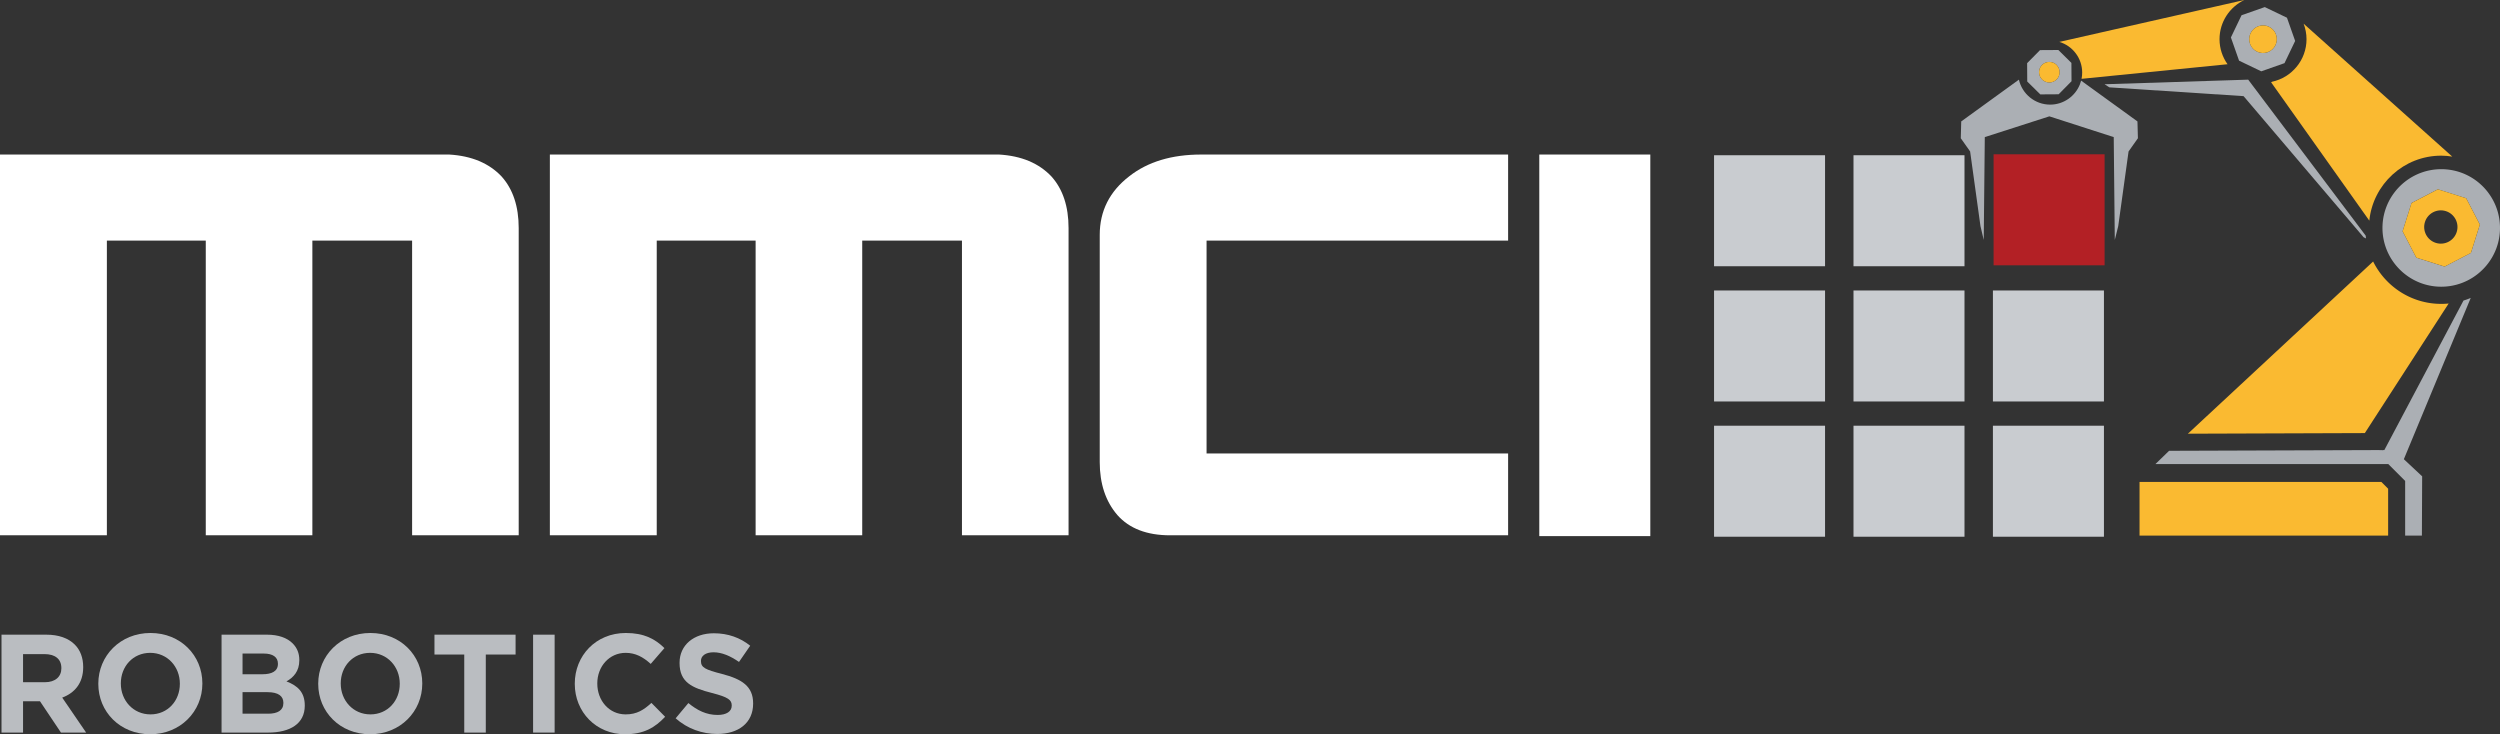
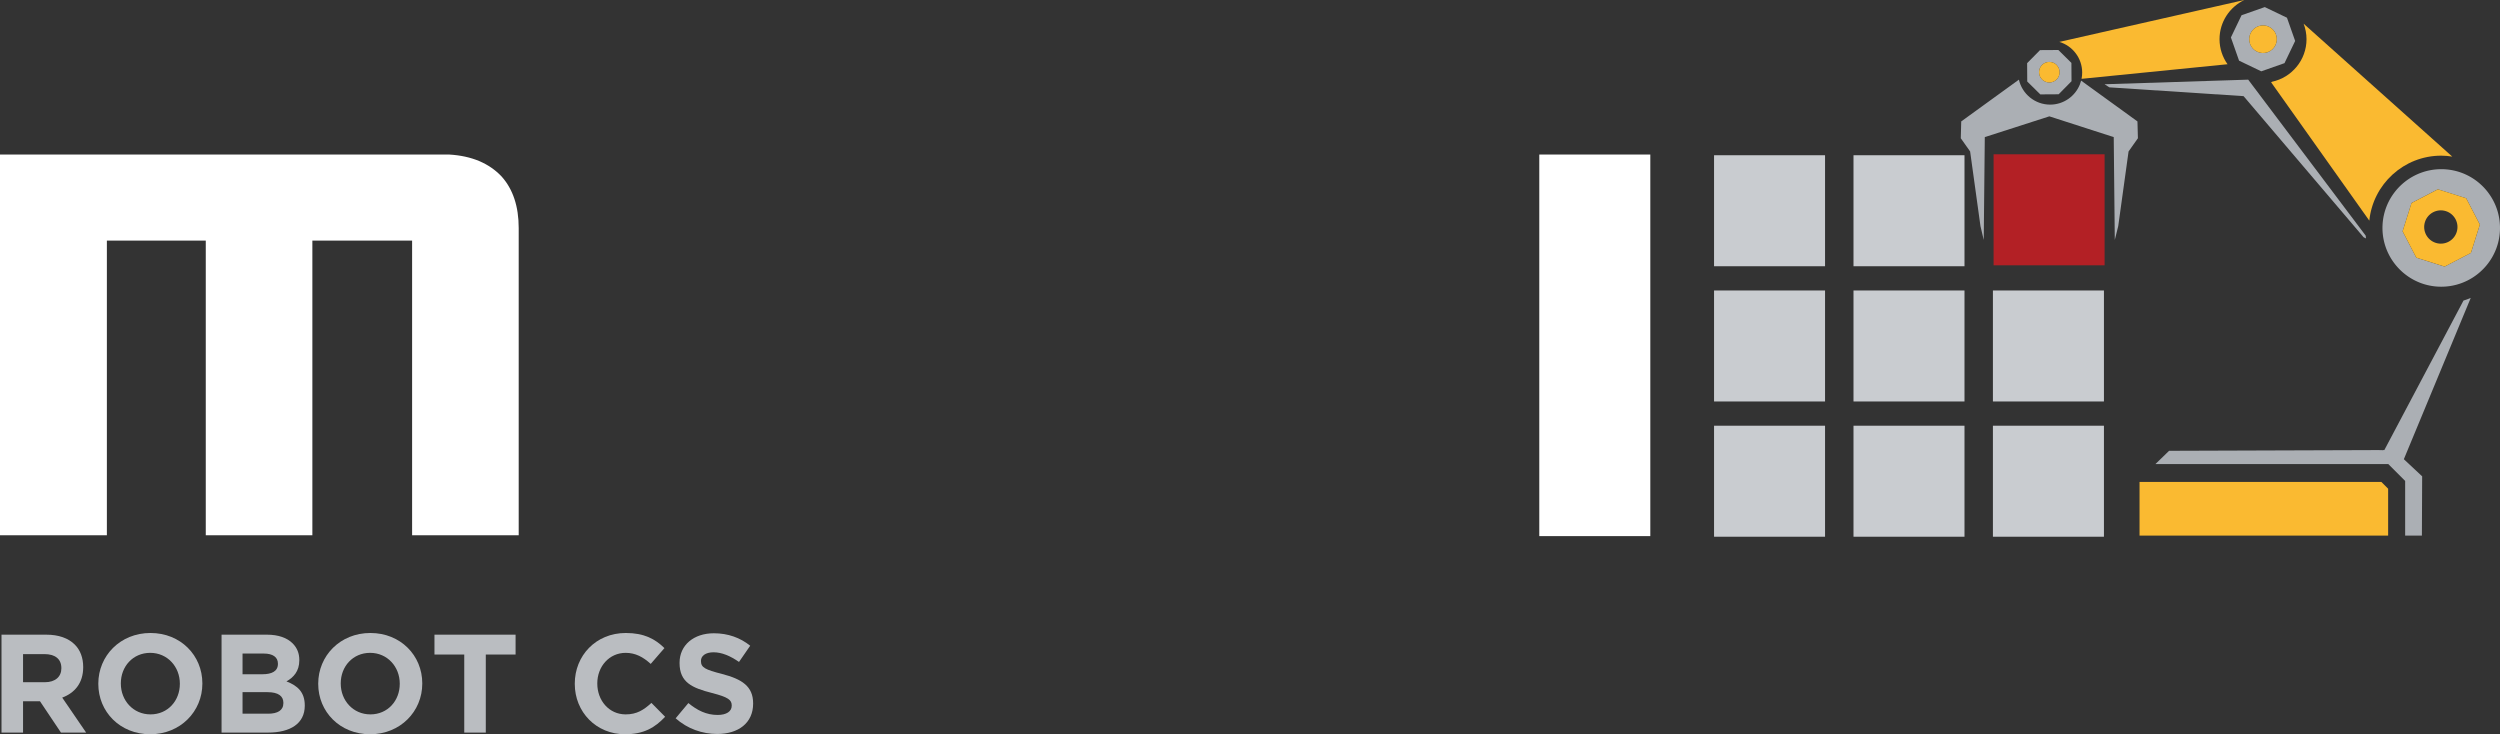
<svg xmlns="http://www.w3.org/2000/svg" viewBox="0 0 436.946 128.331" aria-labelledby="title desc">
  <rect x="0" y="0" width="436.946" height="128.331" fill="#333333" stroke="none" />
  <title id="title">Logo for MMCI Robotics</title>
  <desc id="desc">Text logo that reads MMCI Robotics with Robotic arm picking up cube from stylized box.</desc>
  <defs>
    <style>
            .logo-mmci-robotics-light-svg1{fill:#BABDC1;}
            .logo-mmci-robotics-light-svg2{fill:#C9CCD0;}
            .logo-mmci-robotics-light-svg3{fill:#B32025;}
            .logo-mmci-robotics-light-svg4{fill:#FFFFFF;}
            .logo-mmci-robotics-light-svg5{fill:#FABA31;}
            .logo-mmci-robotics-light-svg6{fill:#ABAFB4;}
            .logo-mmci-robotics-light-svg7{fill:#A8A8AB;}
        </style>
  </defs>
  <g>
    <path class="logo-mmci-robotics-light-svg1" d="M0.264,110.927h7.822c2.176,0,3.862,0.611,4.987,1.735c0.953,0.954,1.467,2.298,1.467,3.911             v0.049c0,2.763-1.491,4.498-3.667,5.305l4.18,6.111h-4.4l-3.667-5.476H4.029v5.476H0.264V110.927z M7.842,119.238             c1.833,0,2.884-0.978,2.884-2.42v-0.049c0-1.613-1.125-2.445-2.958-2.445H4.029v4.914H7.842z" />
    <path class="logo-mmci-robotics-light-svg1" d="M17.183,119.531v-0.049c0-4.864,3.838-8.849,9.118-8.849c5.28,0,9.069,3.936,9.069,8.8v0.049             c0,4.864-3.838,8.849-9.118,8.849C20.973,128.331,17.183,124.396,17.183,119.531z M31.435,119.531v-0.049             c0-2.934-2.151-5.378-5.182-5.378c-3.031,0-5.134,2.396-5.134,5.329v0.049c0,2.934,2.151,5.378,5.183,5.378             C29.332,124.86,31.435,122.465,31.435,119.531z" />
    <path class="logo-mmci-robotics-light-svg1" d="M38.723,110.927h7.945c1.956,0,3.496,0.538,4.473,1.516c0.782,0.782,1.173,1.735,1.173,2.909             v0.049c0,1.931-1.027,3.007-2.249,3.691c1.98,0.758,3.202,1.906,3.202,4.204v0.049c0,3.129-2.542,4.693-6.404,4.693             h-8.14V110.927z M48.575,115.987c0-1.125-0.88-1.761-2.469-1.761h-3.715v3.618h3.471             c1.663,0,2.713-0.538,2.713-1.809V115.987z M46.742,120.974h-4.351v3.765h4.473c1.662,0,2.665-0.587,2.665-1.858             v-0.049C49.528,121.683,48.673,120.974,46.742,120.974z" />
    <path class="logo-mmci-robotics-light-svg1" d="M55.618,119.531v-0.049c0-4.864,3.838-8.849,9.118-8.849c5.28,0,9.069,3.936,9.069,8.8v0.049             c0,4.864-3.838,8.849-9.118,8.849C59.407,128.331,55.618,124.396,55.618,119.531z M69.869,119.531v-0.049             c0-2.934-2.151-5.378-5.182-5.378c-3.031,0-5.134,2.396-5.134,5.329v0.049c0,2.934,2.151,5.378,5.183,5.378             C67.767,124.86,69.869,122.465,69.869,119.531z" />
    <path class="logo-mmci-robotics-light-svg1" d="M81.142,114.398h-5.207v-3.472h14.178v3.472H84.907v13.64h-3.765V114.398z" />
-     <path class="logo-mmci-robotics-light-svg1" d="M93.173,110.927h3.764v17.111h-3.764V110.927z" />
    <path class="logo-mmci-robotics-light-svg1" d="M100.459,119.531v-0.049c0-4.864,3.667-8.849,8.922-8.849c3.227,0,5.158,1.075,6.747,2.64             l-2.396,2.763c-1.32-1.198-2.665-1.932-4.375-1.932c-2.884,0-4.962,2.396-4.962,5.329v0.049             c0,2.934,2.029,5.378,4.962,5.378c1.956,0,3.153-0.782,4.498-2.005l2.396,2.42             c-1.76,1.883-3.716,3.056-7.016,3.056C104.199,128.331,100.459,124.444,100.459,119.531z" />
    <path class="logo-mmci-robotics-light-svg1" d="M118.087,125.545l2.225-2.665c1.54,1.272,3.153,2.078,5.109,2.078c1.54,0,2.469-0.611,2.469-1.613             v-0.049c0-0.953-0.586-1.442-3.446-2.176c-3.447-0.88-5.671-1.833-5.671-5.231v-0.049             c0-3.104,2.493-5.157,5.989-5.157c2.494,0,4.62,0.782,6.356,2.176l-1.956,2.835             c-1.516-1.051-3.007-1.687-4.449-1.687s-2.2,0.66-2.2,1.491v0.049c0,1.124,0.733,1.491,3.691,2.249             c3.471,0.904,5.427,2.151,5.427,5.133v0.05c0,3.397-2.591,5.304-6.282,5.304             C122.756,128.282,120.14,127.378,118.087,125.545z" />
  </g>
  <g>
    <rect x="299.58" y="74.406" class="logo-mmci-robotics-light-svg2" width="19.4" height="19.402" />
  </g>
  <g>
    <rect x="323.951" y="74.406" class="logo-mmci-robotics-light-svg2" width="19.4" height="19.402" />
  </g>
  <g>
    <rect x="348.319" y="74.406" class="logo-mmci-robotics-light-svg2" width="19.404" height="19.402" />
  </g>
  <g>
    <rect x="299.58" y="50.769" class="logo-mmci-robotics-light-svg2" width="19.4" height="19.4" />
  </g>
  <g>
    <rect x="323.951" y="50.769" class="logo-mmci-robotics-light-svg2" width="19.4" height="19.4" />
  </g>
  <g>
    <rect x="348.319" y="50.769" class="logo-mmci-robotics-light-svg2" width="19.404" height="19.4" />
  </g>
  <g>
    <rect x="299.58" y="27.132" class="logo-mmci-robotics-light-svg2" width="19.4" height="19.402" />
  </g>
  <g>
    <rect x="323.951" y="27.132" class="logo-mmci-robotics-light-svg2" width="19.4" height="19.402" />
  </g>
  <g>
    <rect x="348.436" y="26.965" class="logo-mmci-robotics-light-svg3" width="19.401" height="19.404" />
  </g>
  <g>
    <path class="logo-mmci-robotics-light-svg4" d="M78.503,27.009c3.918,0.232,6.971,1.512,9.164,3.836c1.992,2.226,2.991,5.231,2.991,9.015v53.698h-18.63             V42.051h-17.433v51.507h-18.631V42.051h-17.285v51.507H0V27.009H78.503z" />
  </g>
  <g>
-     <path class="logo-mmci-robotics-light-svg4" d="M174.604,27.009c3.919,0.232,6.973,1.512,9.168,3.836c1.992,2.226,2.989,5.231,2.989,9.015v53.698h-18.631             V42.051h-17.432v51.507h-18.632V42.051h-17.283v51.507h-18.679V27.009H174.604z" />
-   </g>
+     </g>
  <g>
-     <path class="logo-mmci-robotics-light-svg4" d="M210.882,79.261h52.704v14.297h-59.078c-4.049,0-7.123-1.178-9.213-3.536             c-2.061-2.394-3.085-5.479-3.085-9.264v-39.703c0-4.184,1.724-7.602,5.175-10.259c3.224-2.524,7.407-3.787,12.554-3.787h53.647             v15.043h-52.704V79.261z" />
-   </g>
+     </g>
  <g>
    <rect x="269.035" y="27.009" class="logo-mmci-robotics-light-svg4" width="19.404" height="66.692" />
  </g>
  <g>
    <polygon class="logo-mmci-robotics-light-svg5" points="373.945,84.236 373.945,93.613 417.395,93.613 417.395,85.419 416.212,84.236  " />
  </g>
  <g>
    <polygon class="logo-mmci-robotics-light-svg6" points="431.539,52.188 431.388,52.247 431.236,52.304 431.083,52.359 430.929,52.412              430.774,52.463 430.619,52.513 430.568,52.528 416.733,78.659 416.513,78.66 416.501,78.683 415.653,78.663              379.109,78.791 376.715,81.114 417.429,81.114 420.369,84.055 420.369,93.613 423.295,93.613 423.341,83.254              420.141,80.258 431.833,52.068 431.69,52.127  " />
  </g>
  <g>
-     <polygon class="logo-mmci-robotics-light-svg5" points="427.694,53.072 427.525,53.084 427.356,53.093 427.187,53.101 427.017,53.106              426.846,53.11 426.675,53.111 426.504,53.11 426.334,53.106 426.164,53.101 425.995,53.093 425.826,53.084              425.657,53.072 425.49,53.058 425.322,53.042 425.155,53.024 424.989,53.004 424.823,52.982 424.659,52.957              424.495,52.931 424.331,52.903 424.168,52.873 424.006,52.84 423.844,52.806 423.683,52.77 423.523,52.732              423.364,52.692 423.205,52.65 423.047,52.606 422.89,52.56 422.734,52.512 422.578,52.463 422.424,52.411              422.27,52.358 422.117,52.303 421.965,52.246 421.814,52.187 421.664,52.127 421.514,52.064 421.366,52.001              421.219,51.935 421.072,51.867 420.926,51.798 420.782,51.727 420.638,51.655 420.496,51.58 420.354,51.504              420.214,51.427 420.074,51.348 419.936,51.267 419.799,51.184 419.662,51.1 419.527,51.015 419.393,50.927              419.26,50.839 419.128,50.748 418.998,50.657 418.868,50.563 418.74,50.468 418.613,50.372 418.487,50.274              418.362,50.175 418.239,50.074 418.117,49.972 417.996,49.869 417.876,49.764 417.757,49.657 417.64,49.549              417.524,49.44 417.41,49.33 417.297,49.218 417.185,49.105 417.074,48.99 416.965,48.874 416.857,48.757              416.751,48.638 416.646,48.519 416.542,48.398 416.44,48.276 416.34,48.152 416.24,48.028 416.142,47.902              416.046,47.775 415.951,47.647 415.858,47.517 415.766,47.386 415.676,47.254 415.587,47.122 415.5,46.988              415.414,46.853 415.33,46.716 415.247,46.579 415.167,46.441 415.087,46.301 415.01,46.161 414.934,46.019              414.86,45.877 414.787,45.733 414.773,45.705 382.395,75.802 413.322,75.694 427.971,53.047 427.862,53.058  " />
-   </g>
+     </g>
  <g>
    <g>
      <path class="logo-mmci-robotics-light-svg6" d="M434.906,33.696l-0.074-0.099l-0.076-0.098l-0.077-0.096l-0.078-0.096l-0.079-0.095l-0.08-0.093                 l-0.082-0.093l-0.082-0.092l-0.084-0.091l-0.084-0.09l-0.086-0.088l-0.087-0.088l-0.087-0.087l-0.089-0.085l-0.09-0.085                 l-0.091-0.084l-0.091-0.082l-0.093-0.081l-0.094-0.081l-0.095-0.079l-0.095-0.078l-0.097-0.077l-0.097-0.075l-0.099-0.075                 l-0.099-0.073l-0.101-0.073l-0.101-0.071l-0.102-0.07l-0.103-0.068l-0.103-0.067l-0.105-0.067l-0.106-0.065l-0.106-0.063                 l-0.107-0.063l-0.108-0.061l-0.109-0.06l-0.109-0.059l-0.11-0.057l-0.111-0.056l-0.112-0.055l-0.113-0.053l-0.113-0.052                 l-0.114-0.051l-0.115-0.05l-0.115-0.048l-0.117-0.046l-0.116-0.045l-0.118-0.044l-0.118-0.043l-0.119-0.041l-0.119-0.039                 l-0.12-0.039l-0.121-0.036l-0.121-0.036l-0.122-0.033l-0.123-0.033l-0.124-0.031l-0.123-0.029l-0.124-0.028l-0.125-0.026                 l-0.126-0.025l-0.126-0.024l-0.127-0.022l-0.127-0.02l-0.128-0.018l-0.128-0.018l-0.129-0.015l-0.129-0.014l-0.13-0.012                 l-0.13-0.011l-0.131-0.009l-0.131-0.008l-0.132-0.006l-0.132-0.004l-0.133-0.002l-0.133-0.001l-0.133,0.001l-0.132,0.002                 l-0.132,0.004l-0.132,0.006l-0.13,0.008l-0.131,0.009l-0.13,0.011l-0.13,0.012l-0.129,0.014l-0.128,0.015l-0.128,0.018                 l-0.128,0.018l-0.127,0.021l-0.126,0.021l-0.126,0.024l-0.126,0.025l-0.125,0.026l-0.124,0.028l-0.123,0.029l-0.123,0.031                 l-0.123,0.033l-0.122,0.034l-0.121,0.035l-0.121,0.037l-0.12,0.038l-0.12,0.04l-0.118,0.041l-0.118,0.042l-0.118,0.044                 l-0.117,0.045l-0.116,0.047l-0.115,0.048l-0.115,0.05l-0.114,0.05l-0.113,0.052l-0.113,0.054l-0.111,0.055l-0.111,0.056                 l-0.111,0.057l-0.109,0.059l-0.109,0.06l-0.108,0.061l-0.107,0.063l-0.107,0.063l-0.105,0.065l-0.105,0.067l-0.103,0.067                 l-0.104,0.069l-0.102,0.07l-0.101,0.071l-0.1,0.072l-0.1,0.074l-0.098,0.074l-0.098,0.076l-0.096,0.077l-0.096,0.078l-0.095,0.08                 l-0.094,0.08l-0.093,0.081l-0.092,0.083l-0.09,0.083l-0.09,0.085l-0.089,0.086l-0.088,0.086l-0.087,0.088l-0.085,0.089                 l-0.085,0.09l-0.084,0.091l-0.082,0.091l-0.082,0.093l-0.08,0.094l-0.079,0.095l-0.078,0.096l-0.077,0.096l-0.076,0.098                 l-0.075,0.098l-0.073,0.1l-0.073,0.1l-0.071,0.102l-0.07,0.102l-0.068,0.102l-0.068,0.104l-0.066,0.105l-0.065,0.106                 l-0.064,0.106l-0.063,0.107l-0.061,0.108l-0.06,0.108l-0.059,0.11l-0.057,0.111l-0.056,0.11l-0.055,0.112l-0.054,0.113                 l-0.052,0.113l-0.05,0.114l-0.05,0.115l-0.048,0.116l-0.047,0.116l-0.045,0.116l-0.044,0.118l-0.042,0.118l-0.042,0.119                 l-0.039,0.119l-0.039,0.12l-0.036,0.121l-0.036,0.121l-0.034,0.122l-0.032,0.123l-0.031,0.123l-0.029,0.124l-0.028,0.124                 l-0.027,0.125l-0.025,0.125l-0.023,0.126l-0.022,0.127l-0.02,0.127l-0.019,0.127l-0.017,0.129l-0.016,0.128l-0.014,0.129                 l-0.012,0.13l-0.011,0.13l-0.009,0.131l-0.007,0.131l-0.006,0.131l-0.004,0.132l-0.003,0.133l-0.001,0.133l0.001,0.133                 l0.003,0.132l0.004,0.131l0.006,0.132l0.007,0.13l0.009,0.131l0.011,0.13l0.012,0.129l0.014,0.129l0.016,0.129l0.017,0.128                 l0.019,0.127l0.02,0.127l0.022,0.126l0.023,0.126l0.025,0.126l0.027,0.124l0.028,0.125l0.029,0.123l0.031,0.123l0.033,0.123                 l0.034,0.121l0.035,0.122l0.037,0.12l0.038,0.12l0.04,0.12l0.041,0.118l0.042,0.118l0.044,0.118l0.046,0.117l0.046,0.116                 l0.049,0.115l0.049,0.115l0.051,0.114l0.052,0.113l0.054,0.113l0.054,0.112l0.057,0.11l0.057,0.111l0.059,0.109l0.06,0.109                 l0.061,0.108l0.063,0.107l0.064,0.106l0.065,0.106l0.066,0.105l0.068,0.103l0.068,0.104l0.071,0.102l0.071,0.101l0.072,0.1                 l0.074,0.1l0.074,0.098l0.076,0.098l0.077,0.096l0.078,0.096l0.079,0.095l0.081,0.094l0.082,0.093l0.082,0.092l0.084,0.091                 l0.084,0.089l0.086,0.089l0.087,0.088l0.088,0.087l0.089,0.086l0.09,0.085l0.091,0.083l0.091,0.083l0.093,0.081l0.094,0.081                 l0.095,0.079l0.096,0.078l0.097,0.077l0.097,0.076l0.099,0.075l0.099,0.073l0.1,0.072l0.102,0.072l0.102,0.07l0.103,0.069                 l0.104,0.067l0.104,0.066l0.106,0.066l0.107,0.063l0.107,0.063l0.107,0.061l0.109,0.06l0.11,0.059l0.11,0.058l0.111,0.056                 l0.112,0.055l0.113,0.053l0.113,0.052l0.114,0.051l0.115,0.049l0.115,0.049l0.116,0.046l0.117,0.046l0.117,0.044l0.118,0.042                 l0.119,0.041l0.119,0.04l0.12,0.038l0.121,0.037l0.121,0.035l0.122,0.034l0.122,0.033l0.124,0.031l0.124,0.029l0.124,0.028                 l0.124,0.027l0.125,0.024l0.127,0.024l0.126,0.022l0.127,0.02l0.127,0.019l0.128,0.017l0.129,0.016l0.128,0.014l0.13,0.012                 l0.13,0.011l0.13,0.009l0.131,0.007l0.132,0.006l0.131,0.004l0.132,0.003l0.133,0.001l0.133-0.001l0.132-0.003l0.132-0.004                 l0.132-0.006l0.131-0.007l0.131-0.009l0.13-0.011l0.13-0.012l0.129-0.014l0.128-0.016l0.128-0.017l0.128-0.019l0.127-0.02                 l0.126-0.022l0.126-0.023l0.126-0.025l0.125-0.027l0.124-0.028l0.124-0.029l0.123-0.031l0.122-0.032l0.122-0.034l0.121-0.036                 l0.121-0.037l0.12-0.038l0.12-0.039l0.119-0.041l0.118-0.043l0.117-0.044l0.117-0.045l0.116-0.047l0.116-0.048l0.114-0.05                 l0.114-0.05l0.113-0.052l0.113-0.054l0.112-0.054l0.111-0.057l0.11-0.057l0.11-0.059l0.108-0.06l0.108-0.061l0.108-0.063                 l0.106-0.064l0.105-0.064l0.105-0.067l0.104-0.067l0.103-0.069l0.102-0.07l0.101-0.071l0.1-0.072l0.1-0.074l0.098-0.075                 l0.098-0.075l0.096-0.077l0.096-0.078l0.095-0.08l0.094-0.08l0.093-0.081l0.092-0.083l0.09-0.083l0.09-0.085l0.089-0.086                 l0.088-0.087l0.087-0.087l0.085-0.089l0.085-0.09l0.083-0.091l0.083-0.092l0.081-0.093l0.081-0.094l0.079-0.094l0.078-0.096                 l0.077-0.097l0.076-0.097l0.074-0.099l0.074-0.099l0.072-0.101l0.071-0.101l0.07-0.102l0.069-0.103l0.067-0.104l0.067-0.104                 l0.064-0.106l0.064-0.106l0.063-0.107l0.061-0.108l0.06-0.109l0.059-0.109l0.057-0.111l0.056-0.111l0.055-0.112l0.053-0.112                 l0.053-0.113l0.05-0.114l0.05-0.115l0.048-0.115l0.047-0.117l0.045-0.116l0.044-0.118l0.042-0.118l0.041-0.119l0.04-0.119                 l0.038-0.12l0.037-0.121l0.035-0.121l0.034-0.122l0.033-0.123l0.031-0.123l0.029-0.123l0.028-0.125l0.026-0.124l0.025-0.126                 l0.024-0.126l0.021-0.126l0.021-0.127l0.018-0.128l0.017-0.128l0.016-0.128l0.014-0.129l0.012-0.13l0.011-0.13l0.009-0.131                 l0.008-0.131l0.006-0.131l0.004-0.132l0.002-0.132l0.001-0.133l-0.001-0.133l-0.002-0.133l-0.004-0.132l-0.006-0.132l-0.008-0.131                 l-0.009-0.131l-0.011-0.13l-0.012-0.13l-0.014-0.129l-0.015-0.129l-0.018-0.128l-0.018-0.128l-0.021-0.127l-0.021-0.127                 l-0.024-0.126l-0.025-0.126l-0.026-0.124l-0.028-0.125l-0.029-0.124l-0.031-0.123l-0.033-0.123l-0.033-0.122l-0.036-0.121                 l-0.036-0.121l-0.039-0.12l-0.039-0.12l-0.041-0.118l-0.043-0.118l-0.044-0.118l-0.045-0.117l-0.046-0.116l-0.048-0.115                 l-0.05-0.115l-0.051-0.114l-0.052-0.114l-0.053-0.112l-0.055-0.112l-0.056-0.111l-0.057-0.11l-0.059-0.11l-0.06-0.108                 l-0.061-0.109l-0.062-0.107l-0.064-0.106l-0.065-0.105l-0.066-0.105l-0.068-0.104l-0.068-0.103l-0.07-0.102l-0.071-0.101                 l-0.072-0.1L434.906,33.696z M431.865,44.2l-4.603,2.393l-4.948-1.562l-2.393-4.604l1.562-4.948l4.604-2.393l4.948,1.563                 l2.393,4.603L431.865,44.2z" />
    </g>
  </g>
  <g>
    <path class="logo-mmci-robotics-light-svg5" d="M431.035,34.649l-4.948-1.563l-4.604,2.393l-1.562,4.948l2.393,4.604l4.948,1.562l4.603-2.393l1.563-4.948             L431.035,34.649z M429.379,40.552c-0.484,1.532-2.119,2.382-3.651,1.898c-1.533-0.484-2.383-2.119-1.899-3.651             c0.485-1.533,2.119-2.382,3.652-1.898C429.013,37.385,429.862,39.019,429.379,40.552z" />
  </g>
  <g>
    <path class="logo-mmci-robotics-light-svg5" d="M392.259,0l-32.328,7.322c2.307,0.693,3.989,2.831,3.989,5.363c0,0.374-0.038,0.739-0.109,1.093             l25.513-2.552c-0.877-1.239-1.398-2.746-1.398-4.374C387.926,3.831,389.702,1.225,392.259,0z" />
  </g>
  <g>
    <path class="logo-mmci-robotics-light-svg6" d="M373.581,21.222l-9.847-7.132c-0.049,0.187-0.201,0.627-0.216,0.666             c-0.826,2.065-2.843,3.53-5.2,3.53c-2.66,0-4.892-1.871-5.458-4.364l-10.08,7.3l-0.078,2.942l1.633,2.308             l1.806,13.043l0.572,2.426l0.185-17.978l11.283-3.628l11.253,3.628l0.185,17.978l0.602-2.426l1.805-13.043l1.633-2.308             L373.581,21.222z" />
  </g>
  <g>
    <path class="logo-mmci-robotics-light-svg5" d="M427.755,26.611L402.621,4.138c0.324,0.844,0.508,1.757,0.508,2.714             c0,3.641-2.574,6.689-5.998,7.428c-0.065,0.031-0.125,0.07-0.191,0.099l16.62,23.418l0.545,0.768             c0.641-6.372,6.034-11.359,12.569-11.359c0.656,0,1.296,0.065,1.925,0.161L427.755,26.611z" />
  </g>
  <g>
    <polygon class="logo-mmci-robotics-light-svg6" points="413.51,41.526 413.49,41.36 413.472,41.193 413.471,41.185 393.007,14.013              392.938,13.922 392.773,13.927 367.827,14.726 368.669,15.266 392.128,16.803 413.105,41.464 413.53,41.676  " />
  </g>
  <g>
    <g>
      <path class="logo-mmci-robotics-light-svg6" d="M399.714,3.098l-3.88-1.861l-4.061,1.427l-1.636,3.412l-0.225,0.469l0.29,0.824l1.138,3.235                 l3.88,1.862l4.06-1.428l1.862-3.88L399.714,3.098z M396.327,9.128c-1.256,0.443-2.634-0.219-3.077-1.476                 c-0.442-1.257,0.219-2.635,1.477-3.078c1.257-0.441,2.635,0.22,3.077,1.477S397.585,8.686,396.327,9.128z" />
    </g>
  </g>
  <g>
    <path class="logo-mmci-robotics-light-svg5" d="M396.327,9.128c1.258-0.442,1.919-1.82,1.477-3.077s-1.82-1.918-3.077-1.477             c-1.258,0.443-1.919,1.821-1.477,3.078C393.693,8.909,395.071,9.571,396.327,9.128z" />
  </g>
  <g>
    <g>
      <path class="logo-mmci-robotics-light-svg6" d="M356.599,16.498l3.206-0.02l2.252-2.281l-0.02-3.206l-2.281-2.252l-3.206,0.02l-2.252,2.281l0.02,3.206                 L356.599,16.498z M356.899,11.356c0.697-0.706,1.836-0.714,2.542-0.016c0.025,0.025,0.043,0.055,0.067,0.081                 c0.034,0.032,0.059,0.071,0.089,0.107c0.053,0.069,0.1,0.141,0.142,0.215c0.019,0.036,0.05,0.06,0.065,0.099                 c0.005,0.012,0.002,0.024,0.007,0.036c0.299,0.659,0.185,1.459-0.354,2.004c-0.698,0.707-1.836,0.714-2.542,0.017                 C356.209,13.201,356.201,12.063,356.899,11.356z" />
    </g>
  </g>
  <g>
    <path class="logo-mmci-robotics-light-svg7" d="M359.804,11.842c-0.015-0.038-0.046-0.063-0.065-0.099c0.025,0.044,0.051,0.088,0.072,0.134             C359.807,11.866,359.809,11.854,359.804,11.842z" />
  </g>
  <g>
    <path class="logo-mmci-robotics-light-svg7" d="M359.508,11.421c0.031,0.035,0.061,0.071,0.089,0.107             C359.567,11.492,359.542,11.453,359.508,11.421z" />
  </g>
  <g>
-     <path class="logo-mmci-robotics-light-svg5" d="M359.597,11.528c0.055,0.065,0.101,0.138,0.142,0.215             C359.697,11.669,359.65,11.597,359.597,11.528z" />
-   </g>
+     </g>
  <g>
    <path class="logo-mmci-robotics-light-svg5" d="M359.811,11.878c-0.021-0.046-0.047-0.09-0.072-0.134c-0.041-0.078-0.087-0.15-0.142-0.215             c-0.028-0.037-0.058-0.073-0.089-0.107c-0.024-0.026-0.042-0.056-0.067-0.081c-0.706-0.698-1.845-0.69-2.542,0.016             c-0.698,0.707-0.69,1.845,0.016,2.543c0.706,0.697,1.844,0.69,2.542-0.017C359.996,13.337,360.11,12.536,359.811,11.878z" />
  </g>
</svg>